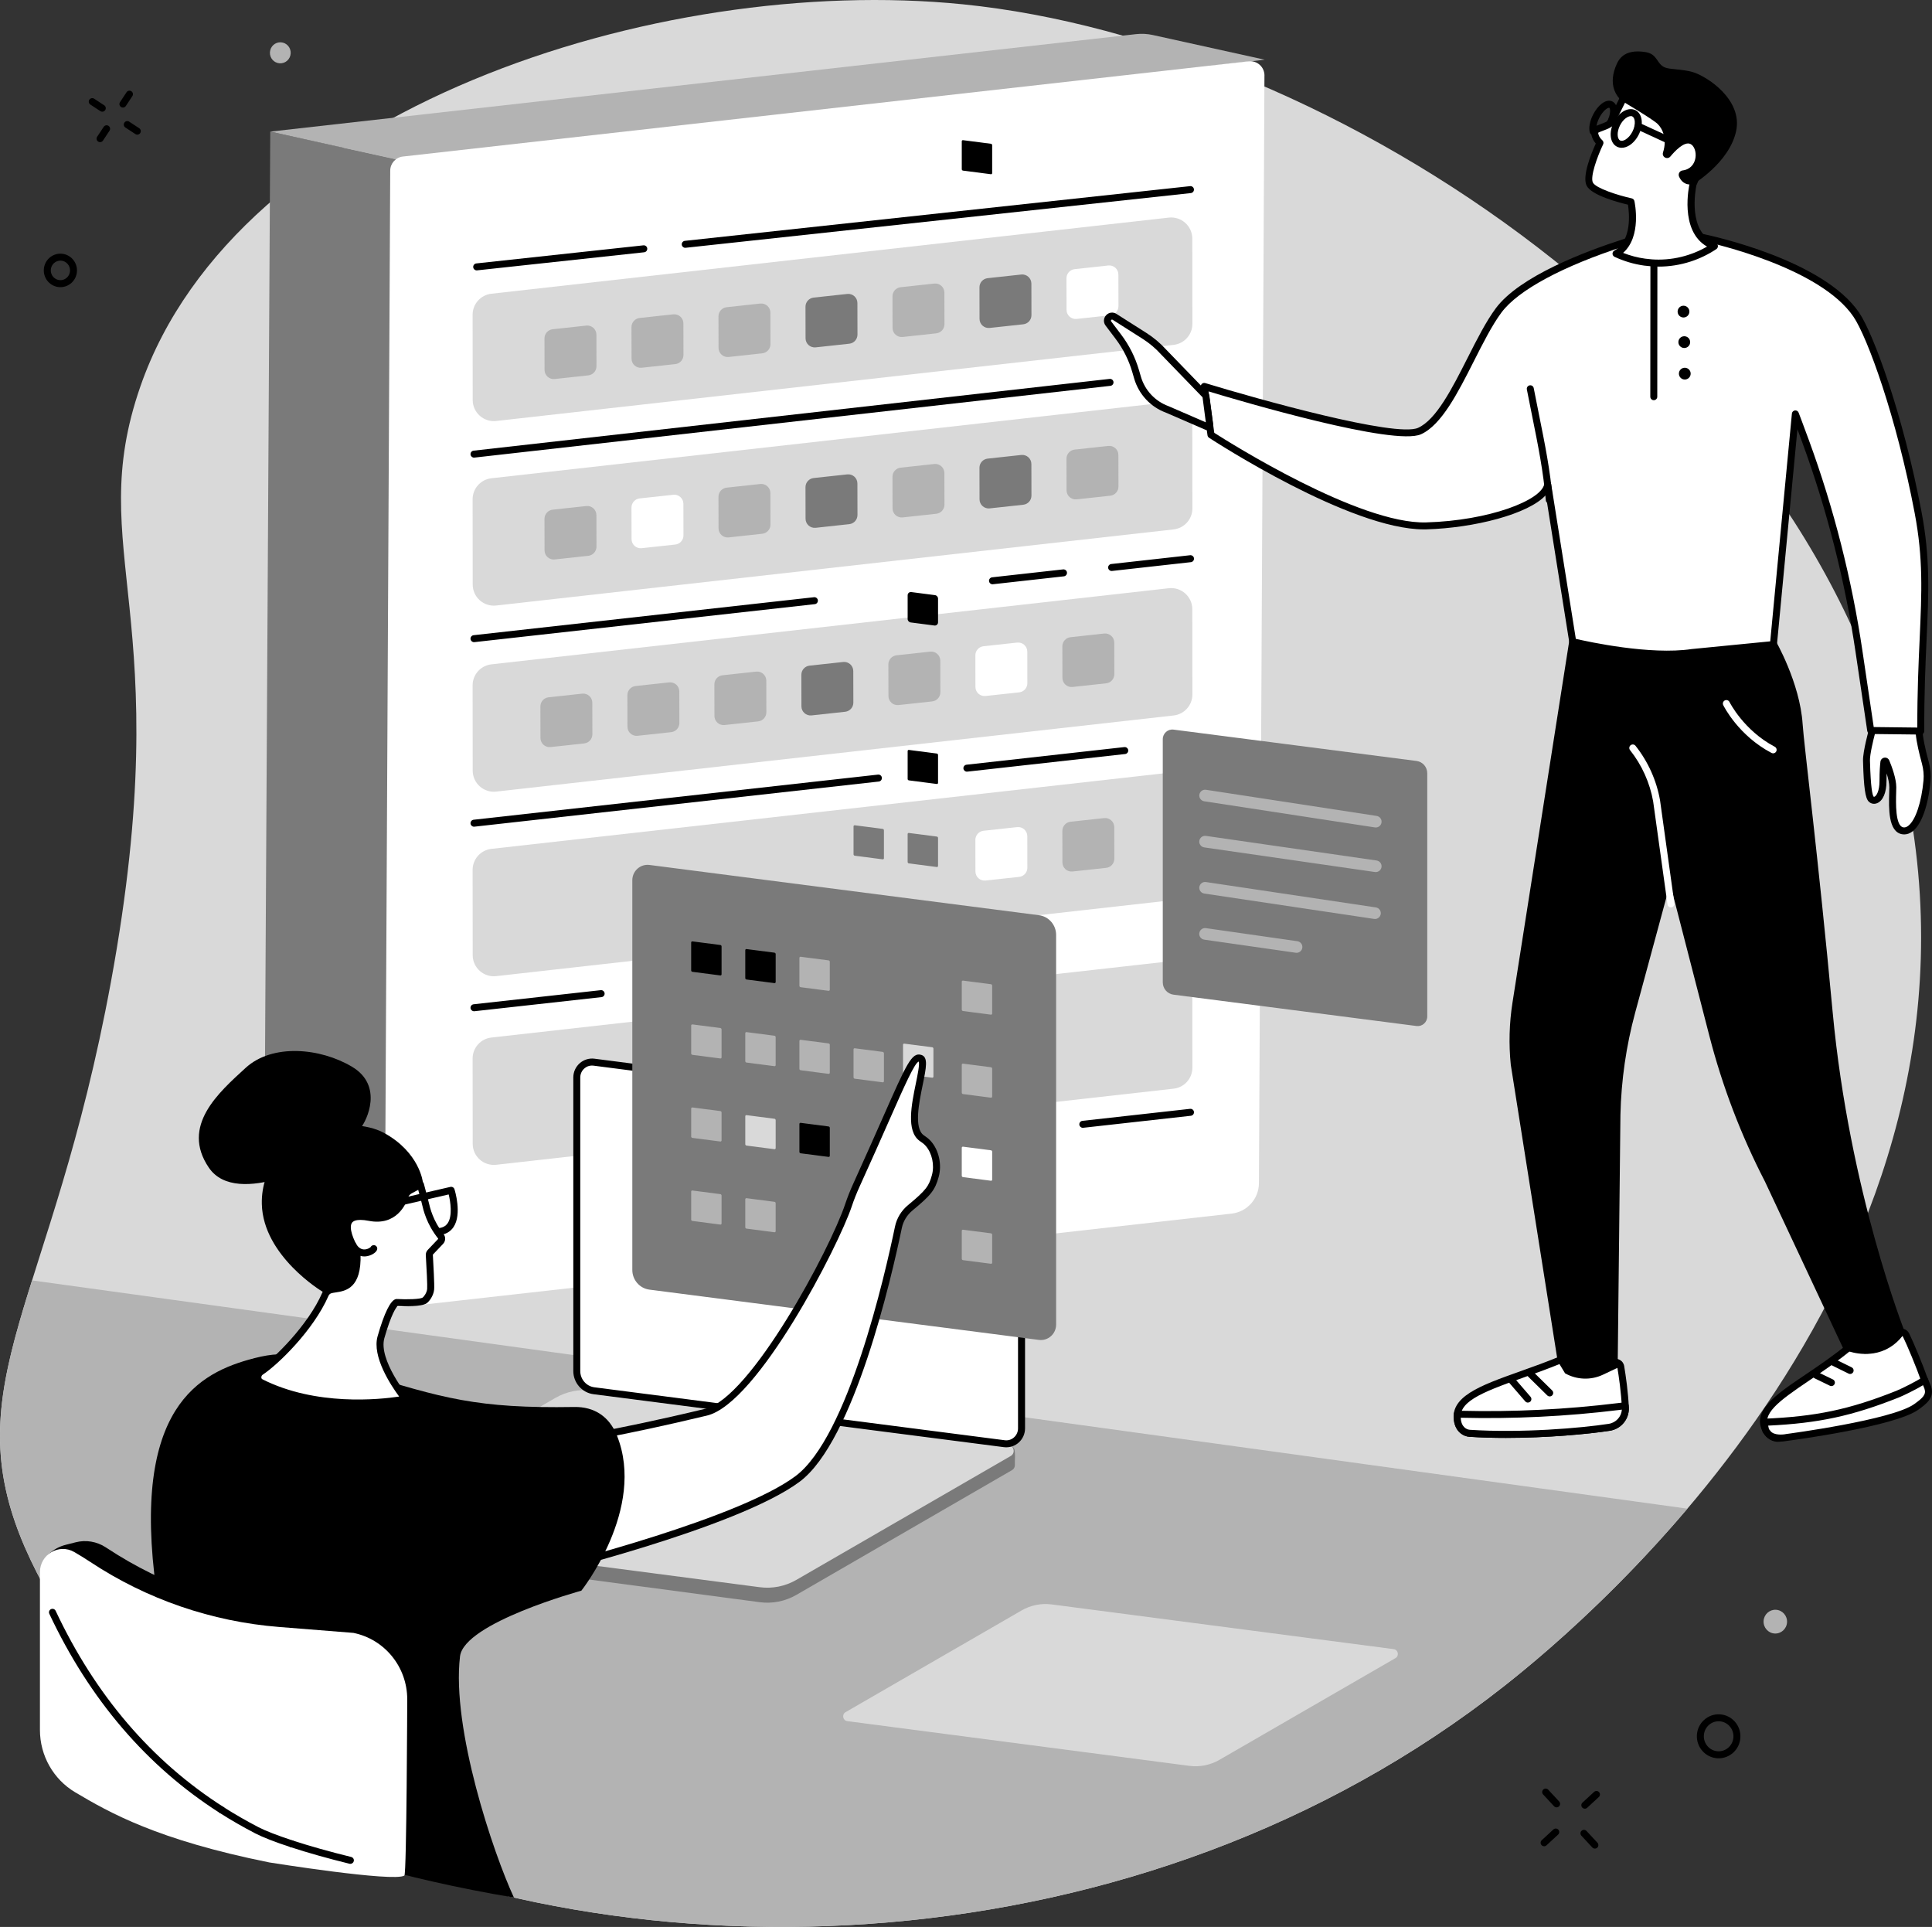
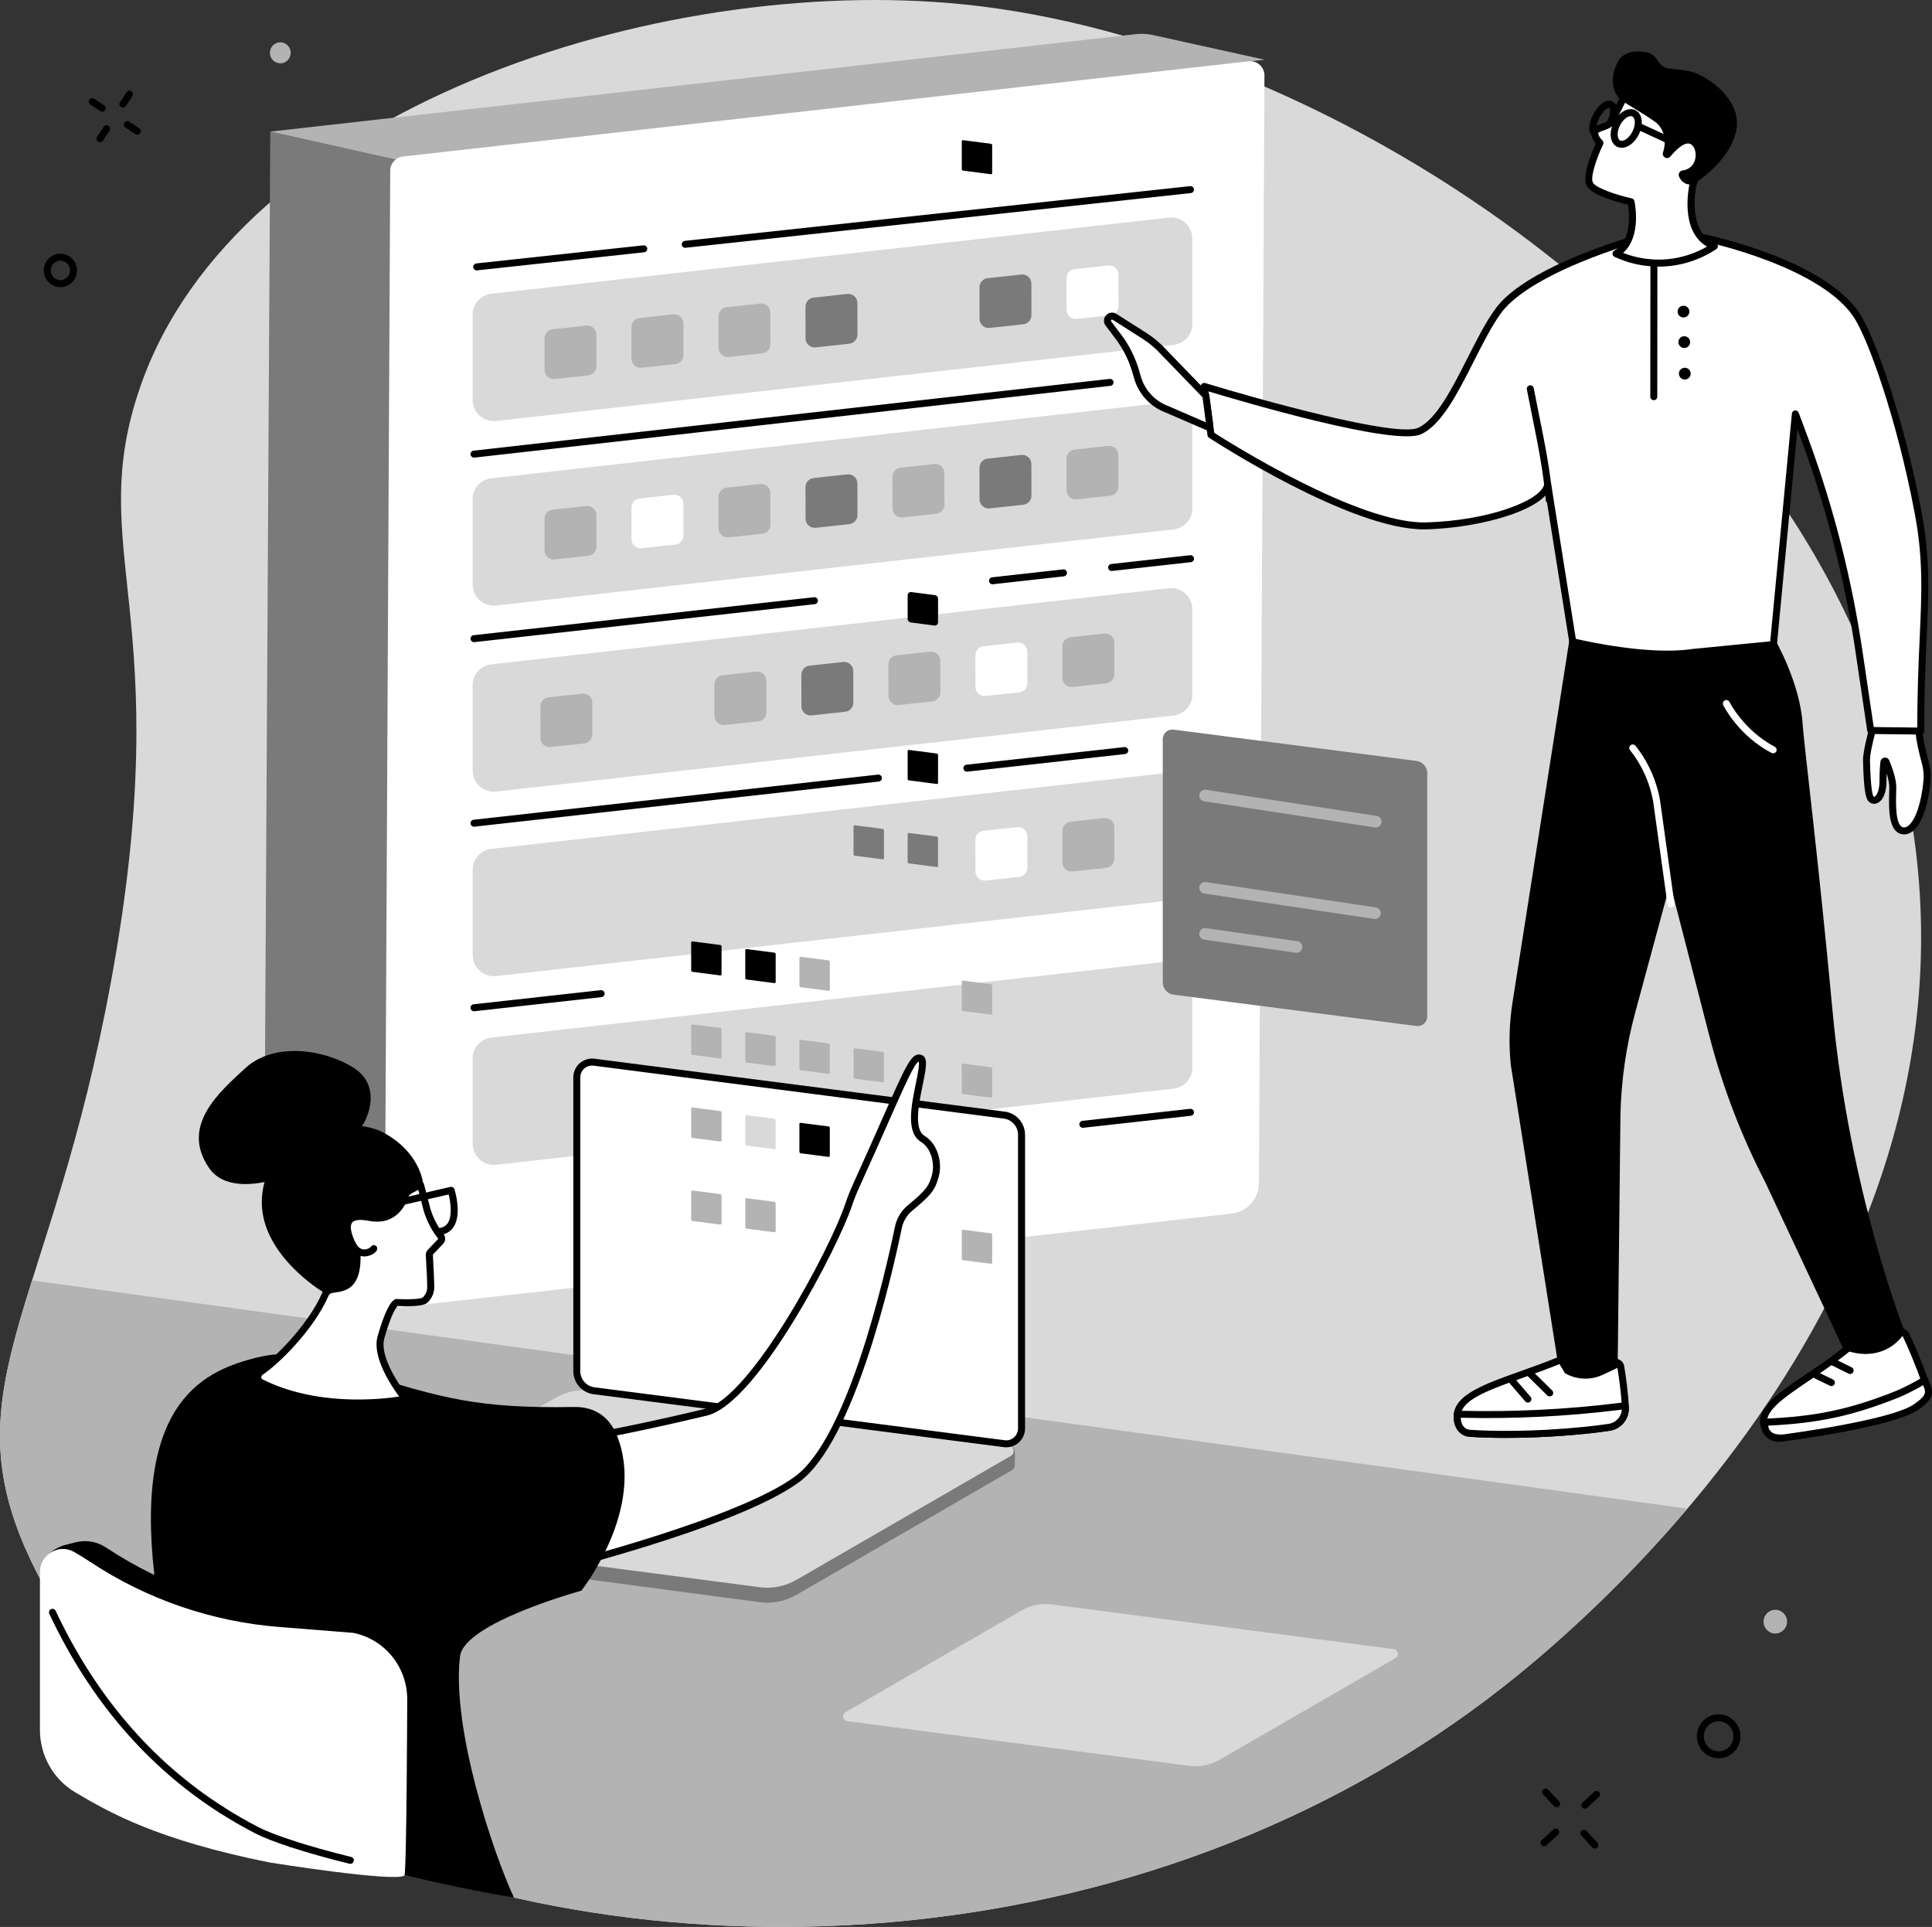
<svg xmlns="http://www.w3.org/2000/svg" id="Illustration" viewBox="0 0 830.19 827.84">
  <rect x="0" y="0" width="830.19" height="827.84" fill="#333333" stroke="none" />
  <defs>
    <style> .cls-1 { fill: #b3b3b3; } .cls-2 { fill: #ffffff; } .cls-3 { fill: #d9d9d9; } .cls-4 { fill: #7a7a7a; } .cls-5 { isolation: isolate; } </style>
  </defs>
  <g id="Big_data_engineering">
    <g>
      <path class="cls-3" d="M10.82,665.03c25.2,57.76,78.41,99.7,115.22,117.5,145.11,70.19,364.21,64.75,520.49-58.31,36.57-28.8,216.72-179.79,171.85-387.66C778.72,152.81,572.63,17.86,413.78,1.85,282.17-11.41,101.63,47.03,60.32,166.03c-24.78,71.35,16.59,97.05-12.69,256.02-25.34,137.6-67.64,172.34-36.82,242.99Z" />
      <path class="cls-1" d="M13.77,550.08c-13.99,44.56-21,73.61-2.96,114.95,25.2,57.76,78.41,99.7,115.22,117.5,145.11,70.19,364.21,64.74,520.49-58.31,13.22-10.41,45.22-36.8,78.56-76.08L13.77,550.08Z" />
    </g>
    <path class="cls-3" d="M511.1,758.64l-147-19.21c-1.95-.25-2.46-2.87-.76-3.86l75.64-43.7c3.91-2.26,8.44-3.17,12.9-2.59l147,19.21c1.95.25,2.46,2.87.76,3.86l-75.64,43.7c-3.91,2.26-8.44,3.17-12.9,2.59Z" />
    <g>
      <g class="cls-5">
        <polygon class="cls-4" points="165.29 562.43 113.66 494.05 116.13 56.55 172.3 68.82 165.29 562.43" />
        <path class="cls-1" d="M171.68,68.82l-55.55-12.28L488.1,14.67c2.45-.28,4.94-.15,7.35.39l47.99,10.59-371.76,43.19Z" />
        <path class="cls-2" d="M543.34,32.46l-2.37,475.85c-.03,6.7-5.08,12.32-11.74,13.07l-357.15,40.21c-3.64.41-6.83-2.45-6.81-6.12l2.41-482.16c.02-3.11,2.35-5.71,5.44-6.06l363.42-40.92c3.64-.41,6.83,2.45,6.81,6.12Z" />
      </g>
      <g>
        <g>
          <g>
            <path class="cls-3" d="M512.34,102.51l.04,36.61c0,4.63-3.47,8.52-8.07,9.04l-291.09,32.7c-5.38.6-10.09-3.6-10.1-9.02l-.04-36.61c0-4.63,3.47-8.52,8.07-9.04l291.09-32.7c5.38-.6,10.09,3.6,10.1,9.02Z" />
            <g>
              <path class="cls-1" d="M256.28,143.78l.03,13.56c0,2.01-1.51,3.7-3.51,3.92l-14.45,1.57c-2.32.25-4.35-1.56-4.35-3.9l-.03-13.56c0-2.01,1.51-3.7,3.51-3.92l14.45-1.57c2.32-.25,4.35,1.56,4.35,3.9Z" />
              <path class="cls-1" d="M293.66,138.94l.03,13.56c0,2.01-1.51,3.7-3.51,3.92l-14.45,1.57c-2.32.25-4.35-1.56-4.35-3.9l-.03-13.56c0-2.01,1.51-3.7,3.51-3.92l14.45-1.57c2.32-.25,4.35,1.56,4.35,3.9Z" />
              <path class="cls-1" d="M331.04,134.31l.03,13.56c0,2.01-1.51,3.7-3.51,3.92l-14.45,1.57c-2.32.25-4.35-1.56-4.35-3.9l-.03-13.56c0-2.01,1.51-3.7,3.51-3.92l14.45-1.57c2.32-.25,4.35,1.56,4.35,3.9Z" />
              <path class="cls-4" d="M368.43,130.18l.03,13.56c0,2.01-1.51,3.7-3.51,3.92l-14.45,1.57c-2.32.25-4.35-1.56-4.35-3.9l-.03-13.56c0-2.01,1.51-3.7,3.51-3.92l14.45-1.57c2.32-.25,4.35,1.56,4.35,3.9Z" />
-               <path class="cls-1" d="M405.81,125.72l.03,13.56c0,2.01-1.51,3.7-3.51,3.92l-14.45,1.57c-2.32.25-4.35-1.56-4.35-3.9l-.03-13.56c0-2.01,1.51-3.7,3.51-3.92l14.45-1.57c2.32-.25,4.35,1.56,4.35,3.9Z" />
              <path class="cls-4" d="M443.19,121.84l.03,13.56c0,2.01-1.51,3.7-3.51,3.92l-14.45,1.57c-2.32.25-4.35-1.56-4.35-3.9l-.03-13.56c0-2.01,1.51-3.7,3.51-3.92l14.45-1.57c2.32-.25,4.35,1.56,4.35,3.9Z" />
              <path class="cls-2" d="M480.58,117.96l.03,13.56c0,2.01-1.51,3.7-3.51,3.92l-14.45,1.57c-2.32.25-4.35-1.56-4.35-3.9l-.03-13.56c0-2.01,1.51-3.7,3.51-3.92l14.45-1.57c2.32-.25,4.35,1.56,4.35,3.9Z" />
            </g>
          </g>
          <g>
            <path class="cls-3" d="M512.34,181.79l.04,36.61c0,4.63-3.47,8.52-8.07,9.04l-291.09,32.7c-5.38.6-10.09-3.6-10.1-9.02l-.04-36.61c0-4.63,3.47-8.52,8.07-9.04l291.09-32.7c5.38-.6,10.09,3.6,10.1,9.02Z" />
            <g>
              <path class="cls-1" d="M256.28,221.3l.03,13.56c0,2.01-1.51,3.7-3.51,3.92l-14.45,1.57c-2.32.25-4.35-1.56-4.35-3.9l-.03-13.56c0-2.01,1.51-3.7,3.51-3.92l14.45-1.57c2.32-.25,4.35,1.56,4.35,3.9Z" />
              <path class="cls-2" d="M293.66,216.46l.03,13.56c0,2.01-1.51,3.7-3.51,3.92l-14.45,1.57c-2.32.25-4.35-1.56-4.35-3.9l-.03-13.56c0-2.01,1.51-3.7,3.51-3.92l14.45-1.57c2.32-.25,4.35,1.56,4.35,3.9Z" />
              <path class="cls-1" d="M331.04,211.83l.03,13.56c0,2.01-1.51,3.7-3.51,3.92l-14.45,1.57c-2.32.25-4.35-1.56-4.35-3.9l-.03-13.56c0-2.01,1.51-3.7,3.51-3.92l14.45-1.57c2.32-.25,4.35,1.56,4.35,3.9Z" />
              <path class="cls-4" d="M368.43,207.7l.03,13.56c0,2.01-1.51,3.7-3.51,3.92l-14.45,1.57c-2.32.25-4.35-1.56-4.35-3.9l-.03-13.56c0-2.01,1.51-3.7,3.51-3.92l14.45-1.57c2.32-.25,4.35,1.56,4.35,3.9Z" />
              <path class="cls-1" d="M405.81,203.24l.03,13.56c0,2.01-1.51,3.7-3.51,3.92l-14.45,1.57c-2.32.25-4.35-1.56-4.35-3.9l-.03-13.56c0-2.01,1.51-3.7,3.51-3.92l14.45-1.57c2.32-.25,4.35,1.56,4.35,3.9Z" />
              <path class="cls-4" d="M443.19,199.36l.03,13.56c0,2.01-1.51,3.7-3.51,3.92l-14.45,1.57c-2.32.25-4.35-1.56-4.35-3.9l-.03-13.56c0-2.01,1.51-3.7,3.51-3.92l14.45-1.57c2.32-.25,4.35,1.56,4.35,3.9Z" />
              <path class="cls-1" d="M480.58,195.48l.03,13.56c0,2.01-1.51,3.7-3.51,3.92l-14.45,1.57c-2.32.25-4.35-1.56-4.35-3.9l-.03-13.56c0-2.01,1.51-3.7,3.51-3.92l14.45-1.57c2.32-.25,4.35,1.56,4.35,3.9Z" />
            </g>
          </g>
          <g>
            <path class="cls-3" d="M512.34,261.73l.04,36.61c0,4.63-3.47,8.52-8.07,9.04l-291.09,32.7c-5.38.6-10.09-3.6-10.1-9.02l-.04-36.61c0-4.63,3.47-8.52,8.07-9.04l291.09-32.7c5.38-.6,10.09,3.6,10.1,9.02Z" />
            <g>
              <path class="cls-1" d="M254.52,301.9l.03,13.56c0,2.01-1.51,3.7-3.51,3.92l-14.45,1.57c-2.32.25-4.35-1.56-4.35-3.9l-.03-13.56c0-2.01,1.51-3.7,3.51-3.92l14.45-1.57c2.32-.25,4.35,1.56,4.35,3.9Z" />
-               <path class="cls-1" d="M291.9,297.06l.03,13.56c0,2.01-1.51,3.7-3.51,3.92l-14.45,1.57c-2.32.25-4.35-1.56-4.35-3.9l-.03-13.56c0-2.01,1.51-3.7,3.51-3.92l14.45-1.57c2.32-.25,4.35,1.56,4.35,3.9Z" />
              <path class="cls-1" d="M329.28,292.43l.03,13.56c0,2.01-1.51,3.7-3.51,3.92l-14.45,1.57c-2.32.25-4.35-1.56-4.35-3.9l-.03-13.56c0-2.01,1.51-3.7,3.51-3.92l14.45-1.57c2.32-.25,4.35,1.56,4.35,3.9Z" />
              <path class="cls-4" d="M366.66,288.3l.03,13.56c0,2.01-1.51,3.7-3.51,3.92l-14.45,1.57c-2.32.25-4.35-1.56-4.35-3.9l-.03-13.56c0-2.01,1.51-3.7,3.51-3.92l14.45-1.57c2.32-.25,4.35,1.56,4.35,3.9Z" />
              <path class="cls-1" d="M404.05,283.85l.03,13.56c0,2.01-1.51,3.7-3.51,3.92l-14.45,1.57c-2.32.25-4.35-1.56-4.35-3.9l-.03-13.56c0-2.01,1.51-3.7,3.51-3.92l14.45-1.57c2.32-.25,4.35,1.56,4.35,3.9Z" />
              <path class="cls-2" d="M441.43,279.96l.03,13.56c0,2.01-1.51,3.7-3.51,3.92l-14.45,1.57c-2.32.25-4.35-1.56-4.35-3.9l-.03-13.56c0-2.01,1.51-3.7,3.51-3.92l14.45-1.57c2.32-.25,4.35,1.56,4.35,3.9Z" />
              <path class="cls-1" d="M478.81,276.08l.03,13.56c0,2.01-1.51,3.7-3.51,3.92l-14.45,1.57c-2.32.25-4.35-1.56-4.35-3.9l-.03-13.56c0-2.01,1.51-3.7,3.51-3.92l14.45-1.57c2.32-.25,4.35,1.56,4.35,3.9Z" />
            </g>
          </g>
          <path class="cls-3" d="M512.34,422.06l.04,36.61c0,4.63-3.47,8.52-8.07,9.04l-291.09,32.7c-5.38.6-10.09-3.6-10.1-9.02l-.04-36.61c0-4.63,3.47-8.52,8.07-9.04l291.09-32.7c5.38-.6,10.09,3.6,10.1,9.02Z" />
          <g>
            <path class="cls-3" d="M512.34,341.01l.04,36.61c0,4.63-3.47,8.52-8.07,9.04l-291.09,32.7c-5.38.6-10.09-3.6-10.1-9.02l-.04-36.61c0-4.63,3.47-8.52,8.07-9.04l291.09-32.7c5.38-.6,10.09,3.6,10.1,9.02Z" />
            <g>
              <path class="cls-2" d="M441.43,359.24l.03,13.56c0,2.01-1.51,3.7-3.51,3.92l-14.45,1.57c-2.32.25-4.35-1.56-4.35-3.9l-.03-13.56c0-2.01,1.51-3.7,3.51-3.92l14.45-1.57c2.32-.25,4.35,1.56,4.35,3.9Z" />
              <path class="cls-1" d="M478.81,355.36l.03,13.56c0,2.01-1.51,3.7-3.51,3.92l-14.45,1.57c-2.32.25-4.35-1.56-4.35-3.9l-.03-13.56c0-2.01,1.51-3.7,3.51-3.92l14.45-1.57c2.32-.25,4.35,1.56,4.35,3.9Z" />
            </g>
          </g>
        </g>
        <g>
          <path d="M294.45,106.46c-.76,0-1.41-.57-1.49-1.34-.09-.82.51-1.56,1.33-1.65l217.1-23.5c.82-.09,1.56.51,1.65,1.33.09.82-.51,1.56-1.33,1.65l-217.1,23.5c-.06,0-.11,0-.16,0Z" />
          <path d="M204.84,116.16c-.76,0-1.41-.57-1.49-1.34-.09-.82.51-1.56,1.33-1.65l71.8-7.77c.82-.09,1.56.51,1.65,1.33.09.82-.51,1.56-1.33,1.65l-71.8,7.77c-.06,0-.11,0-.16,0Z" />
          <path d="M203.68,196.6c-.75,0-1.4-.57-1.49-1.33-.09-.82.5-1.57,1.32-1.66l273.3-30.83c.81-.09,1.57.5,1.66,1.32.09.82-.5,1.57-1.32,1.66l-273.3,30.83c-.06,0-.11,0-.17,0Z" />
          <path d="M477.67,245.3c-.75,0-1.4-.57-1.49-1.33-.09-.82.5-1.57,1.33-1.66l33.89-3.78c.81-.09,1.57.5,1.66,1.32.09.82-.5,1.57-1.33,1.66l-33.89,3.78c-.06,0-.11,0-.17,0Z" />
          <path d="M426.48,251.01c-.75,0-1.4-.57-1.49-1.33-.09-.82.5-1.57,1.33-1.66l30.5-3.4c.82-.09,1.57.5,1.66,1.32.09.82-.5,1.57-1.33,1.66l-30.5,3.4c-.06,0-.11,0-.17,0Z" />
          <path d="M203.68,275.88c-.75,0-1.4-.57-1.49-1.33-.09-.82.5-1.57,1.32-1.66l146.27-16.32c.82-.09,1.57.5,1.66,1.32.09.82-.5,1.57-1.32,1.66l-146.27,16.32c-.06,0-.11,0-.17,0Z" />
          <path d="M415.48,331.52c-.75,0-1.4-.57-1.49-1.33-.09-.82.5-1.57,1.32-1.66l67.83-7.57c.81-.09,1.57.5,1.66,1.32.09.82-.5,1.57-1.33,1.66l-67.83,7.57c-.06,0-.11,0-.17,0Z" />
          <path d="M203.68,355.16c-.75,0-1.4-.57-1.49-1.33-.09-.82.5-1.57,1.32-1.66l173.77-19.39c.83-.09,1.57.5,1.66,1.32.09.82-.5,1.57-1.32,1.66l-173.77,19.39c-.06,0-.11,0-.17,0Z" />
          <path d="M203.68,434.44c-.75,0-1.4-.57-1.49-1.33-.09-.82.5-1.57,1.33-1.66l54.62-6.06c.82-.09,1.56.5,1.66,1.33.09.82-.5,1.57-1.33,1.66l-54.62,6.06c-.06,0-.11,0-.17,0Z" />
          <path d="M465.29,484.52c-.75,0-1.4-.57-1.49-1.33-.09-.82.5-1.57,1.33-1.66l46.26-5.16c.81-.09,1.57.5,1.66,1.32.09.82-.5,1.57-1.33,1.66l-46.26,5.16c-.06,0-.11,0-.17,0Z" />
        </g>
      </g>
    </g>
    <g>
      <path class="cls-4" d="M608.69,440.79l-104.44-13.47c-2.63-.34-4.6-2.6-4.6-5.29v-104.47c0-2.49,2.16-4.42,4.61-4.11l104.44,13.47c2.63.34,4.6,2.6,4.6,5.29v104.47c0,2.49-2.16,4.42-4.61,4.11Z" />
      <g>
-         <path class="cls-1" d="M591.17,374.66c-.12,0-.24,0-.36-.03l-73.33-10.57c-1.37-.2-2.32-1.46-2.12-2.83.2-1.37,1.46-2.32,2.83-2.12l73.33,10.57c1.37.2,2.32,1.46,2.12,2.83-.18,1.25-1.25,2.14-2.47,2.14Z" />
        <path class="cls-1" d="M590.84,394.81c-.12,0-.25,0-.37-.03l-73-10.9c-1.37-.2-2.31-1.48-2.1-2.84.2-1.37,1.48-2.31,2.84-2.1l73,10.9c1.37.2,2.31,1.48,2.1,2.84-.19,1.24-1.25,2.13-2.47,2.13Z" />
        <path class="cls-1" d="M557.14,409.34c-.12,0-.24,0-.36-.03l-39.31-5.62c-1.37-.2-2.32-1.46-2.12-2.83.2-1.37,1.45-2.32,2.83-2.12l39.31,5.62c1.37.2,2.32,1.46,2.12,2.83-.18,1.25-1.25,2.15-2.47,2.15Z" />
        <path class="cls-1" d="M591.17,355.5c-.13,0-.25,0-.38-.03l-73.33-11.23c-1.36-.21-2.3-1.48-2.09-2.85.21-1.36,1.48-2.3,2.85-2.09l73.33,11.23c1.36.21,2.3,1.48,2.09,2.85-.19,1.24-1.25,2.12-2.47,2.12Z" />
      </g>
    </g>
    <g>
      <g>
        <g>
          <path class="cls-4" d="M326.49,688.33l-179.02-23.77c-1.41-.18-2.2-1.37-2.18-2.56.01-.82.08-6.61.08-6.61l94.35-54.61c4.76-2.75,10.92-3.81,16.36-3.11l177.4,23.16c1.07.14,1.99.83,2.41,1.83h0c.21,1.06.3,2.14.26,3.22-.05,1.21-.1,2.76-.06,3.41.05.88-.34,1.79-1.26,2.32l-92.62,53.57c-4.76,2.75-10.28,3.86-15.71,3.15Z" />
          <path class="cls-3" d="M326.49,681.89l-179.04-23.4c-2.38-.31-3-3.5-.92-4.7l92.12-53.23c4.76-2.75,10.28-3.86,15.71-3.15l179.04,23.4c2.38.31,3,3.5.92,4.7l-92.12,53.23c-4.76,2.75-10.28,3.86-15.71,3.15Z" />
          <path class="cls-1" d="M270.44,664.34l-43.21-5.65c-.57-.07-.72-.84-.22-1.13l20.88-11.55c1.15-.66,2.48-.93,3.79-.76l43.21,5.65c.57.07.72.84.22,1.13l-20.88,11.55c-1.15.66-2.48.93-3.79.76Z" />
        </g>
        <g>
          <path d="M289.08,626.09c-.07,0-.13,0-.2-.01l-47.55-6.28c-.82-.11-1.4-.86-1.29-1.68.11-.82.86-1.4,1.68-1.29l47.55,6.28c.82.11,1.4.86,1.29,1.68-.1.75-.74,1.3-1.49,1.3Z" />
          <path d="M276.21,634.54c-.06,0-.12,0-.18-.01l-18.86-2.32c-.82-.1-1.41-.85-1.31-1.67.1-.82.85-1.41,1.67-1.31l18.85,2.32c.82.1,1.41.85,1.31,1.67-.09.76-.74,1.32-1.49,1.32Z" />
        </g>
      </g>
      <g>
        <path class="cls-2" d="M431.57,620.24l-176.35-22.75c-4.21-.54-7.37-4.17-7.37-8.47v-126.11c0-4,3.47-7.09,7.39-6.58l176.35,22.75c4.21.54,7.37,4.17,7.37,8.47v126.11c0,4-3.47,7.09-7.39,6.58Z" />
        <path d="M432.4,621.79c-.34,0-.68-.02-1.02-.07l-176.35-22.75c-4.95-.64-8.68-4.92-8.68-9.96v-126.11c0-2.35,1.01-4.59,2.77-6.13,1.73-1.52,4.03-2.23,6.31-1.94l176.36,22.75c4.95.64,8.68,4.92,8.68,9.96v126.11c0,2.35-1.01,4.59-2.77,6.13-1.47,1.3-3.36,2-5.29,2ZM254.38,457.77c-1.21,0-2.36.43-3.29,1.26-1.11.98-1.75,2.39-1.75,3.88v126.11c0,3.53,2.61,6.54,6.06,6.98l176.35,22.75h0c1.44.19,2.85-.24,3.95-1.21,1.11-.98,1.75-2.39,1.75-3.88v-126.11c0-3.53-2.61-6.54-6.06-6.98l-176.35-22.75c-.22-.03-.44-.04-.66-.04Z" />
      </g>
    </g>
    <g>
-       <path class="cls-4" d="M446.43,575.64l-167.35-21.59c-4.21-.54-7.37-4.17-7.37-8.47v-167.4c0-4,3.47-7.09,7.39-6.58l167.35,21.59c4.21.54,7.37,4.17,7.37,8.47v167.4c0,4-3.47,7.09-7.39,6.58Z" />
      <g>
        <path d="M402.55,336.81l-12-1.55c-.3-.04-.53-.3-.53-.61v-12c0-.29.25-.51.53-.47l12,1.55c.3.04.53.3.53.61v12c0,.29-.25.51-.53.47Z" />
        <path d="M401.53,268.73l-10.2-1.32c-.75-.1-1.31-.74-1.31-1.49v-10.2c0-.83.73-1.47,1.55-1.36l10.2,1.32c.75.1,1.31.74,1.31,1.49v10.2c0,.83-.73,1.47-1.55,1.36Z" />
        <path d="M425.81,74.85l-12-1.55c-.3-.04-.53-.3-.53-.61v-12c0-.29.25-.51.53-.47l12,1.55c.3.04.53.3.53.61v12c0,.29-.25.51-.53.47Z" />
      </g>
      <g>
        <path d="M309.53,419.06l-12-1.55c-.3-.04-.53-.3-.53-.61v-12c0-.29.25-.51.53-.47l12,1.55c.3.04.53.3.53.61v12c0,.29-.25.51-.53.47Z" />
        <path d="M332.78,422.36l-12-1.55c-.3-.04-.53-.3-.53-.61v-12c0-.29.25-.51.53-.47l12,1.55c.3.04.53.3.53.61v12c0,.29-.25.51-.53.47Z" />
        <path class="cls-1" d="M356.04,425.67l-12-1.55c-.3-.04-.53-.3-.53-.61v-12c0-.29.25-.51.53-.47l12,1.55c.3.04.53.3.53.61v12c0,.29-.25.51-.53.47Z" />
        <path class="cls-4" d="M379.3,369.18l-12-1.55c-.3-.04-.53-.3-.53-.61v-12c0-.29.25-.51.53-.47l12,1.55c.3.04.53.3.53.61v12c0,.29-.25.51-.53.47Z" />
        <path class="cls-4" d="M402.55,372.48l-12-1.55c-.3-.04-.53-.3-.53-.61v-12c0-.29.25-.51.53-.47l12,1.55c.3.04.53.3.53.61v12c0,.29-.25.51-.53.47Z" />
        <path class="cls-1" d="M425.81,435.91l-12-1.55c-.3-.04-.53-.3-.53-.61v-12c0-.29.25-.51.53-.47l12,1.55c.3.04.53.3.53.61v12c0,.29-.25.51-.53.47Z" />
        <path class="cls-1" d="M309.53,454.73l-12-1.55c-.3-.04-.53-.3-.53-.61v-12c0-.29.25-.51.53-.47l12,1.55c.3.04.53.3.53.61v12c0,.29-.25.51-.53.47Z" />
        <path class="cls-1" d="M332.78,458.04l-12-1.55c-.3-.04-.53-.3-.53-.61v-12c0-.29.25-.51.53-.47l12,1.55c.3.04.53.3.53.61v12c0,.29-.25.51-.53.47Z" />
        <path class="cls-1" d="M356.04,461.34l-12-1.55c-.3-.04-.53-.3-.53-.61v-12c0-.29.25-.51.53-.47l12,1.55c.3.04.53.3.53.61v12c0,.29-.25.51-.53.47Z" />
        <path class="cls-1" d="M379.3,464.98l-12-1.55c-.3-.04-.53-.3-.53-.61v-12c0-.29.25-.51.53-.47l12,1.55c.3.04.53.3.53.61v12c0,.29-.25.51-.53.47Z" />
        <path class="cls-3" d="M400.57,462.99l-12-1.55c-.3-.04-.53-.3-.53-.61v-12c0-.29.25-.51.53-.47l12,1.55c.3.04.53.3.53.61v12c0,.29-.25.51-.53.47Z" />
        <path class="cls-1" d="M425.81,471.58l-12-1.55c-.3-.04-.53-.3-.53-.61v-12c0-.29.25-.51.53-.47l12,1.55c.3.04.53.3.53.61v12c0,.29-.25.51-.53.47Z" />
        <path class="cls-1" d="M309.53,490.41l-12-1.55c-.3-.04-.53-.3-.53-.61v-12c0-.29.25-.51.53-.47l12,1.55c.3.04.53.3.53.61v12c0,.29-.25.51-.53.47Z" />
        <path class="cls-3" d="M332.78,493.71l-12-1.55c-.3-.04-.53-.3-.53-.61v-12c0-.29.25-.51.53-.47l12,1.55c.3.04.53.3.53.61v12c0,.29-.25.51-.53.47Z" />
        <path d="M356.04,497.02l-12-1.55c-.3-.04-.53-.3-.53-.61v-12c0-.29.25-.51.53-.47l12,1.55c.3.04.53.3.53.61v12c0,.29-.25.51-.53.47Z" />
        <path class="cls-2" d="M425.81,507.26l-12-1.55c-.3-.04-.53-.3-.53-.61v-12c0-.29.25-.51.53-.47l12,1.55c.3.04.53.3.53.61v12c0,.29-.25.51-.53.47Z" />
        <path class="cls-1" d="M309.53,526.09l-12-1.55c-.3-.04-.53-.3-.53-.61v-12c0-.29.25-.51.53-.47l12,1.55c.3.04.53.3.53.61v12c0,.29-.25.51-.53.47Z" />
        <path class="cls-1" d="M332.78,529.39l-12-1.55c-.3-.04-.53-.3-.53-.61v-12c0-.29.25-.51.53-.47l12,1.55c.3.04.53.3.53.61v12c0,.29-.25.51-.53.47Z" />
        <path class="cls-3" d="M379.3,536.33l-12-1.55c-.3-.04-.53-.3-.53-.61v-12c0-.29.25-.51.53-.47l12,1.55c.3.04.53.3.53.61v12c0,.29-.25.51-.53.47Z" />
        <path class="cls-1" d="M425.81,542.93l-12-1.55c-.3-.04-.53-.3-.53-.61v-12c0-.29.25-.51.53-.47l12,1.55c.3.04.53.3.53.61v12c0,.29-.25.51-.53.47Z" />
      </g>
    </g>
    <g>
      <g>
        <g>
          <g>
            <path class="cls-2" d="M819.02,573.51c1.75,3.5,5.94,13.52,8.05,19.63,1.33,3.83-.48,8.04-4.13,9.8-10.32,4.98-36.33,9.81-57.79,14.87-1.47.35-4.34.15-6.23-3.18-6.48-11.41,16.11-19.52,36.43-36.44,0,0,1.56.83,3.74,1.48,3.66,1.08,9.03-.22,11.89-2.75l4.58-4.06c1.09-.97,2.8-.64,3.45.66Z" />
            <path d="M764.06,619.43c-2.14,0-4.72-1.03-6.44-4.06-5.16-9.07,5.16-16.03,18.23-24.84,5.76-3.89,12.29-8.29,18.55-13.5.47-.39,1.13-.46,1.67-.17.01,0,1.46.77,3.46,1.36,3.14.93,7.93-.19,10.47-2.44l4.58-4.06c.87-.77,2.03-1.09,3.17-.87,1.14.22,2.09.94,2.61,1.99,1.82,3.65,6.01,13.71,8.12,19.8,1.57,4.53-.53,9.53-4.89,11.64-7.83,3.78-23.98,7.35-41.07,11.13-5.67,1.25-11.54,2.55-17.03,3.85-.44.1-.93.16-1.44.16ZM795.57,579.95c-6.14,5.04-12.45,9.29-18.05,13.07-13.46,9.08-20.9,14.52-17.3,20.87,1.69,2.97,4.12,2.57,4.58,2.46,5.51-1.3,11.38-2.6,17.07-3.86,16.17-3.58,32.9-7.27,40.42-10.91,2.99-1.44,4.43-4.86,3.36-7.96-2.02-5.84-6.21-15.91-7.98-19.45h0c-.13-.27-.37-.35-.5-.38-.13-.03-.38-.04-.61.17l-4.58,4.06c-3.26,2.9-9.24,4.27-13.31,3.07-1.3-.38-2.39-.83-3.1-1.15Z" />
          </g>
          <g>
            <path class="cls-2" d="M828.27,595.85c.04.1.07.18.08.21,1.33,3.83-1.62,5.99-4.91,8.35-9.96,7.16-55.6,13.12-55.6,13.12,0,0-5.96,1.33-8.3-1.92-.34-.48-.7-.76-.89-1.4-.2-.69-.69-3.2-.69-3.2,23.11-.97,37.73-4.26,57.4-12.07,2.45-.98,9.64-4.56,11.64-6.12,0,0,.39.86,1.27,3.03Z" />
            <path d="M765.14,619.3c-2.23,0-5.14-.5-6.81-2.8-.07-.1-.15-.19-.22-.28-.28-.34-.67-.81-.89-1.57-.22-.73-.67-3.08-.73-3.35-.08-.43.03-.87.3-1.22.27-.34.68-.55,1.11-.57,22.39-.93,36.75-3.95,56.91-11.97,2.37-.94,9.41-4.46,11.27-5.91.36-.28.83-.39,1.28-.28.45.11.82.42,1.01.84.02.04.42.92,1.29,3.08.06.14.09.24.11.28,1.7,4.92-2.1,7.66-5.45,10.07-10.06,7.23-53.62,13.04-56.22,13.38-.31.06-1.49.28-2.96.28ZM759.78,612.44c.12.6.25,1.13.31,1.36.05.17.12.26.33.52.11.13.22.27.34.43,1.44,1.99,5.46,1.62,6.76,1.33.04,0,.09-.02.13-.02.45-.06,45.38-5.99,54.92-12.85,3.71-2.67,5.25-4.11,4.37-6.64l-.05-.13s0,0,0,0c-.21-.52-.39-.97-.55-1.34-3.02,1.83-8.32,4.44-10.41,5.27-19.99,7.94-34.37,11.06-56.14,12.1Z" />
          </g>
          <path d="M795,590.28c-.22,0-.45-.05-.66-.16l-7.5-3.7c-.74-.37-1.05-1.27-.68-2.01.37-.74,1.27-1.05,2.01-.68l7.5,3.7c.74.37,1.05,1.27.68,2.01-.26.53-.79.84-1.35.84Z" />
          <path d="M786.96,595.48c-.22,0-.44-.05-.65-.15l-6.55-3.18c-.75-.36-1.06-1.26-.7-2s1.26-1.06,2-.7l6.55,3.18c.75.36,1.06,1.26.7,2-.26.53-.79.85-1.35.85Z" />
        </g>
        <g>
          <g>
            <path class="cls-2" d="M696.45,587.12c.65,3.93,1.74,11.22,1.97,17.78.15,4.12-2.86,7.66-6.93,8.29-11.51,1.77-37.66,4.04-60.01,2.57-1.53-.1-4.26-1.15-5.11-4.94-2.9-13.01,20.31-16.58,45.1-26.97l4.47,4.12c2.37,2.19,5.83,2.74,8.77,1.4l8.59-3.92c1.35-.61,2.91.21,3.16,1.67Z" />
            <path d="M647.07,617.74c-5.28,0-10.58-.14-15.69-.48-2.39-.16-5.52-1.85-6.47-6.11-2.47-11.05,11.04-15.85,28.13-21.94,5.48-1.95,11.69-4.16,17.85-6.74.54-.23,1.17-.12,1.6.28l4.47,4.12c1.94,1.78,4.74,2.23,7.12,1.14l8.59-3.92c1.07-.49,2.28-.45,3.32.1,1.04.55,1.74,1.53,1.93,2.69h0c.64,3.84,1.75,11.28,2,17.97.17,4.86-3.35,9.08-8.2,9.83-9.26,1.42-26.83,3.06-44.65,3.06ZM671.16,585.6c-5.94,2.46-11.86,4.56-17.12,6.43-17.94,6.38-28.01,10.39-26.21,18.46.76,3.4,3.25,3.74,3.74,3.77,22.12,1.45,47.82-.73,59.69-2.56,3.34-.51,5.78-3.42,5.66-6.75-.24-6.52-1.33-13.82-1.96-17.59h0c-.05-.32-.26-.47-.38-.54-.12-.07-.37-.15-.67-.02l-8.59,3.92c-3.5,1.59-7.58.94-10.4-1.66l-3.76-3.46Z" />
          </g>
          <g>
            <path class="cls-2" d="M698.38,603.91s.03.66.04.99c.15,4.12-2.86,7.66-6.93,8.29-11.51,1.77-37.66,4.04-60.01,2.57-1.53-.1-4.26-1.15-5.11-4.94-.26-1.16-.17-3.27-.17-3.27l1.58.04c22.57.55,45.15-.55,67.55-3.3l3.03-.37Z" />
            <path d="M647.07,617.74c-5.28,0-10.58-.14-15.69-.48-2.39-.16-5.52-1.85-6.47-6.11-.29-1.32-.21-3.43-.21-3.66.03-.82.72-1.45,1.54-1.44l1.58.04c22.42.55,45.07-.56,67.34-3.29l3.03-.37c.42-.05.83.07,1.15.34.32.27.51.66.53,1.08l.04,1c.17,4.86-3.35,9.08-8.2,9.83-9.26,1.42-26.83,3.06-44.65,3.06ZM627.7,609.08c.02.53.06,1.06.14,1.41.76,3.41,3.25,3.74,3.74,3.77,22.12,1.45,47.82-.73,59.69-2.56,3.12-.48,5.45-3.05,5.65-6.1l-1.39.17c-22.41,2.75-45.21,3.86-67.78,3.31h-.05Z" />
          </g>
          <path d="M665.92,599.92c-.38,0-.76-.14-1.05-.43l-8.19-8.05c-.59-.58-.6-1.53-.02-2.12.58-.59,1.53-.6,2.12-.02l8.19,8.05c.59.58.6,1.53.02,2.12-.29.3-.68.45-1.07.45Z" />
          <path d="M656.55,602.57c-.42,0-.84-.18-1.14-.52l-7.31-8.46c-.54-.63-.47-1.57.15-2.12.63-.54,1.57-.47,2.12.15l7.31,8.46c.54.63.47,1.57-.15,2.12-.28.24-.63.36-.98.36Z" />
        </g>
        <g>
          <path d="M762.79,274.91s10.65,18.27,11.81,36.17c.56,8.73,6.64,56.38,12.89,123.6,7.23,77.67,31.09,137.73,31.09,137.73h0c-2.71,4.25-6.89,7.44-11.79,8.64-7.96,1.94-14.55-1.32-14.55-1.32l-33.85-72.16c-10.27-19.88-18.27-40.84-23.86-62.51l-16.87-65.44-15,55.36c-3.88,14.33-6.02,29.09-6.35,43.93l-1.19,108.69-6.28,2.97c-5.21,2.47-11.29,2.25-16.32-.57l-3.19-5.26-20.14-127.28c-.9-8.9-.66-17.88.73-26.72l24.46-155.83h88.39Z" />
          <path class="cls-2" d="M718.01,389.84c-.74,0-1.38-.54-1.48-1.29l-6.16-44.24c-1.41-8-4.84-15.64-9.93-22.04-.51-.65-.41-1.59.24-2.11.65-.51,1.59-.41,2.11.24,5.39,6.8,9.04,14.9,10.54,23.44l6.16,44.29c.11.82-.46,1.58-1.28,1.69-.07,0-.14.01-.21.01Z" />
          <path class="cls-2" d="M761.93,323.64c-.24,0-.47-.06-.7-.17-14.2-7.45-20.49-20.02-20.75-20.55-.36-.74-.06-1.64.68-2.01.74-.36,1.64-.06,2.01.68.06.12,6.15,12.24,19.45,19.22.73.39,1.02,1.29.63,2.03-.27.51-.79.8-1.33.8Z" />
        </g>
      </g>
      <g>
        <g>
          <path class="cls-2" d="M804.66,313.23s-2.73,9.77-2.62,13.54c.11,3.77.33,14.85,1.99,16.51,1.66,1.66,5.1-.44,5.1-7.76,0-4.09.21-6.65.39-8.12.06-.49.73-.6.92-.14,1.02,2.47,2.9,7.45,2.9,10.91,0,4.77-1.22,17.73,4.21,18.73,4.92.9,9.26-8.07,10.49-21.52.24-2.61-.04-5.23-.73-7.76-1.08-3.95-2.67-10.33-2.67-13.84l-19.99-.57Z" />
          <path d="M818.23,358.48c-.31,0-.63-.03-.94-.09-5.96-1.09-5.68-11.21-5.49-17.91.02-.88.05-1.66.05-2.29,0-1.72-.53-3.92-1.16-5.92-.03.95-.05,2.03-.05,3.26,0,4.92-1.5,8.48-4.02,9.52-1.3.54-2.66.28-3.64-.7-1.46-1.45-2.11-6.03-2.41-16.86l-.02-.66c-.12-3.95,2.56-13.58,2.67-13.99.18-.66.75-1.11,1.49-1.1l19.99.57c.81.02,1.46.69,1.46,1.5,0,2.52.93,7.29,2.61,13.44.76,2.79,1.03,5.58.78,8.29-.97,10.62-3.87,18.72-7.76,21.66-1.12.85-2.33,1.28-3.56,1.28ZM810.02,325.47c.79,0,1.5.47,1.81,1.22,1.12,2.71,3.01,7.81,3.01,11.49,0,.66-.02,1.47-.05,2.38-.12,4.26-.4,14.25,3.03,14.88.71.13,1.41-.08,2.14-.64,3.13-2.37,5.71-10.04,6.58-19.54.21-2.35-.02-4.78-.68-7.22-1.08-3.96-2.35-9.15-2.65-12.77l-17.42-.5c-.86,3.24-2.33,9.4-2.26,11.96l.02.67c.31,11.03,1.02,14.16,1.56,14.85.07.06.14.12.35.03.87-.36,2.17-2.46,2.17-6.75s.22-6.83.4-8.3c.11-.9.81-1.61,1.71-1.73.09-.01.19-.02.28-.02Z" />
        </g>
        <g>
          <g>
            <path class="cls-2" d="M824.21,220.11c-8-42.17-20.71-76.33-26.54-84.91-15.71-23.1-66.7-33.31-66.74-33.33-3.84,2.57-27.65,4.19-32.17,2.08-.45.25-42.29,12.51-54.8,29.43-11.11,15.02-20.74,45.85-33.96,51.8-12.13,5.46-92.49-19.16-92.49-19.16l2.88,20.8s61.21,39.98,92.48,39.1c26.11-.74,50.75-9.25,52.2-17.76l10.76,67.54s30.97,7.68,51.36,4.64l34.89-3.42,9.42-99.09s1.8,4.67,4.41,11.81c10.69,29.21,18.37,59.44,22.93,90.21l5.04,33.99,21.52.25c-.19-44.82,4.64-63.32-1.17-93.97Z" />
            <path d="M825.38,315.58h-.02l-21.52-.25c-.74,0-1.36-.55-1.47-1.28l-5.04-33.99c-4.54-30.63-12.23-60.88-22.85-89.91-.79-2.16-1.51-4.1-2.12-5.75l-8.81,92.64c-.07.71-.63,1.28-1.35,1.35l-34.89,3.42c-20.38,3.04-50.59-4.36-51.87-4.67-.58-.14-1.03-.63-1.12-1.22l-10.07-63.23c-7.4,8.21-30.84,14.15-51.36,14.73-.35,0-.71.01-1.08.01-31.64,0-89.78-37.74-92.27-39.36-.36-.24-.61-.62-.67-1.05l-2.88-20.8c-.07-.51.12-1.02.51-1.35.39-.33.92-.44,1.41-.29,22.2,6.8,81.91,23.51,91.44,19.23,7.85-3.53,14.67-17.01,21.27-30.04,4.07-8.04,7.92-15.63,12.1-21.29,10.22-13.82,38.6-24.51,54.6-29.65.42-.14.71-.23.83-.27.39-.16.83-.16,1.22.02,3.97,1.86,27.21.36,30.7-1.97.34-.23.76-.31,1.16-.22,5.38,1.12,52.33,11.41,67.66,33.95,6.15,9.04,18.87,43.77,26.78,85.47,3.77,19.89,3.11,34.47,2.2,54.66-.5,11.08-1.07,23.63-1,39.58,0,.4-.16.79-.44,1.07-.28.28-.66.44-1.06.44ZM805.16,312.35l18.72.22c-.03-15.3.52-27.45,1.01-38.21.9-19.98,1.56-34.42-2.15-53.97-7.83-41.31-20.31-75.53-26.31-84.35-14.31-21.04-59.74-31.4-65.27-32.59-5.38,2.55-26.67,3.93-32.42,2.1-.13.04-.28.09-.46.15-26.65,8.56-46.01,18.98-53.11,28.58-4.03,5.45-7.82,12.93-11.83,20.86-6.83,13.5-13.9,27.45-22.72,31.42-11.53,5.19-76.48-13.93-91.3-18.41l2.46,17.79c6.27,4.02,62.2,39.32,91.05,38.49,27.14-.76,49.57-9.51,50.76-16.52.12-.72.75-1.25,1.48-1.25h0c.73,0,1.36.54,1.47,1.26l10.6,66.54c5.37,1.24,31.95,7.05,49.81,4.38l33.73-3.31,9.31-97.86c.07-.69.6-1.25,1.29-1.34.7-.1,1.35.3,1.6.95.02.05,1.83,4.77,4.42,11.84,10.7,29.22,18.44,59.67,23,90.5l4.85,32.72ZM730.92,101.88h0,0Z" />
          </g>
          <path d="M710.64,171.93h0c-.83,0-1.5-.67-1.5-1.5l.05-57.09c0-.83.67-1.5,1.5-1.5h0c.83,0,1.5.67,1.5,1.5l-.05,57.09c0,.83-.67,1.5-1.5,1.5Z" />
          <path d="M720.88,133.87c0-1.4,1.13-2.53,2.53-2.53s2.53,1.13,2.53,2.53-1.13,2.53-2.53,2.53-2.53-1.13-2.53-2.53Z" />
          <path d="M721.21,146.98c0-1.4,1.13-2.53,2.53-2.53s2.53,1.13,2.53,2.53-1.13,2.53-2.53,2.53-2.53-1.13-2.53-2.53Z" />
          <circle cx="723.96" cy="160.52" r="2.53" />
          <path d="M665.73,216.29c-.77,0-1.42-.59-1.49-1.37-1.07-12.41-3.28-23.36-5.84-36.05-.74-3.68-1.51-7.5-2.3-11.56-.16-.81.38-1.6,1.19-1.76.82-.16,1.6.37,1.76,1.19.78,4.05,1.55,7.87,2.29,11.54,2.58,12.78,4.8,23.81,5.89,36.38.07.83-.54,1.55-1.37,1.62-.04,0-.09,0-.13,0Z" />
        </g>
        <g>
          <path class="cls-2" d="M518.2,170.26c-.02-.17-.1-.34-.22-.46l-17.99-18.59c-2.41-2.66-5.16-4.98-8.19-6.91l-12.87-8.18c-1.87-1.19-3.99,1.11-2.65,2.88l4.24,5.6c3.37,4.45,5.9,9.48,7.47,14.85l.82,2.81c1.84,6.32,6.58,11.39,12.77,13.64l17.08,7.4c.59.25,1.22-.23,1.14-.86l-1.59-12.17Z" />
          <path d="M518.98,184.86c-.31,0-.63-.06-.92-.19l-17.08-7.4c-6.52-2.38-11.64-7.85-13.61-14.6l-.82-2.81c-1.52-5.21-3.95-10.04-7.22-14.36l-4.24-5.6c-1.04-1.37-.95-3.21.21-4.47,1.16-1.26,2.99-1.5,4.44-.58l12.87,8.18c3.14,2,6,4.41,8.5,7.17l17.95,18.55c.35.36.57.82.63,1.31l1.59,12.17c.11.83-.24,1.65-.9,2.15-.41.31-.9.47-1.4.47ZM518.3,182.62h0,0ZM477.85,137.29c-.12,0-.24.06-.34.17-.18.2-.19.41-.03.63l4.24,5.6c3.5,4.61,6.09,9.77,7.71,15.33l.82,2.81c1.7,5.84,6.13,10.57,11.84,12.65l16.06,6.96-1.41-10.76-17.83-18.43c-2.35-2.6-5-4.83-7.92-6.69l-12.87-8.18c-.1-.06-.19-.09-.28-.09ZM516.71,170.45h0s0,0,0,0Z" />
        </g>
      </g>
      <g>
        <g>
          <g>
            <path class="cls-2" d="M712.68,113.03c4.67,0,9.16-.76,13.37-2.13,3.8-1.24,7.38-2.97,10.64-5.16-14.19-4.98-9.19-26.58-9.19-26.58,10.72-23.61,2.38-38.65-10.28-41.77-17.98-4.44-20.25,6-20.25,6-1.36,2.8-4.54,9.34-5.77,10.09-1.51.92-5.11,1.84-5.7,2.6-.59.75-.25,3.19,2.01,5.28,0,0-6.54,13.66-4.36,17.77,2.18,4.11,17.69,7.54,17.69,7.54,0,0,3.65,16.59-6.43,22.28,3.83,1.79,7.96,3.04,12.31,3.64,1.95.27,3.94.42,5.97.42Z" />
            <path d="M712.68,114.53c-2.01,0-4.09-.15-6.17-.43-4.4-.61-8.68-1.88-12.74-3.77-.51-.24-.84-.74-.86-1.3-.02-.56.27-1.09.76-1.36,7.71-4.35,6.42-16.32,5.87-19.74-4.08-.96-15.54-3.99-17.71-8.08-2.18-4.11,2.18-14.46,3.89-18.18-2.06-2.38-2.44-5.17-1.4-6.5.56-.72,1.64-1.15,3.52-1.86.95-.36,2.03-.76,2.58-1.1.43-.36,1.72-2.31,5.14-9.34.23-.8,1.27-3.74,4.65-5.85,4.1-2.56,9.95-2.92,17.38-1.09,6.11,1.51,11,5.5,13.78,11.23,4.09,8.43,3.22,19.96-2.42,32.48-.37,1.78-3.94,20.41,8.25,24.69.54.19.92.66.99,1.23.07.56-.18,1.12-.65,1.44-3.38,2.26-7.08,4.06-11.01,5.34-4.49,1.46-9.15,2.2-13.84,2.2ZM697.45,108.64c3.06,1.2,6.23,2.04,9.47,2.48,1.95.27,3.88.41,5.76.41,4.37,0,8.72-.69,12.91-2.06,2.79-.91,5.45-2.09,7.94-3.53-12.01-6.86-7.69-26.25-7.49-27.12.02-.1.05-.19.09-.28,5.33-11.74,6.23-22.42,2.52-30.07-2.38-4.91-6.57-8.33-11.79-9.62-6.47-1.6-11.65-1.36-15,.67-2.81,1.71-3.41,4.1-3.43,4.21-.03.11-.07.22-.11.32-3.49,7.19-5.15,9.99-6.33,10.72-.8.49-1.96.93-3.09,1.35-.7.26-1.72.65-2.15.89-.03.51.31,1.89,1.79,3.26.48.45.62,1.16.33,1.75-2.58,5.39-5.65,14.05-4.39,16.42,1.28,2.41,10.53,5.42,16.69,6.78.57.13,1.02.57,1.14,1.14.15.67,3.22,15.19-4.86,22.28ZM686.6,57.1h0,0Z" />
          </g>
          <path d="M727.3,30.94c-4.52-1.3-9.81-1.04-11.98-2-3.5-1.54-3.06-5.69-8.11-6.54-4.44-.75-8.68-.27-11.23,2.96-.43.54-.81,1.15-1.13,1.85-4.36,9.38.1,14.48,2.13,16.18,0,0,13.08,7.73,15.27,9.82,2.05,1.95,4.28,6.37,2.34,12.32-.25.76.03,1.59.68,2.03l.03.02c.79.54,1.85.39,2.46-.33,1.9-2.3,6.02-6.7,8.68-5.37,3.24,1.62,3.52,10.46-3.44,11.35-1.26.16-2,1.49-1.49,2.66.8,1.83,2.49,3.85,6,3.28,0,0,15.58-9.2,18.51-22.84,2.93-13.64-12.7-23.65-18.71-25.39Z" />
        </g>
        <g>
          <path d="M684.59,58c-.67,0-1.27-.45-1.45-1.12-.52-2,0-4.86,1.42-7.65.98-1.92,2.27-3.57,3.63-4.64,2.26-1.78,3.92-1.38,4.7-.98.79.4,2.09,1.5,1.98,4.38-.06,1.73-.64,3.74-1.61,5.67-.38.74-1.28,1.03-2.02.66-.74-.38-1.03-1.28-.66-2.02.77-1.52,1.24-3.13,1.29-4.41.04-1.04-.22-1.53-.34-1.59-.12-.06-.67.02-1.49.66-1.01.79-2.03,2.12-2.81,3.64-1.2,2.37-1.47,4.48-1.19,5.53.21.8-.27,1.62-1.07,1.83-.13.03-.25.05-.38.05Z" />
          <path d="M696.84,63.49c-.72,0-1.4-.16-2.02-.47-3-1.52-3.59-6.16-1.36-10.55,2.23-4.39,6.33-6.64,9.32-5.12,1.53.78,2.51,2.44,2.68,4.56.16,1.88-.31,4.01-1.32,5.99h0c-1.01,1.98-2.45,3.61-4.06,4.6-1.08.66-2.19.99-3.24.99ZM700.76,49.89c-1.35,0-3.36,1.45-4.63,3.95-1.5,2.95-1.21,5.87.05,6.51.58.3,1.43.15,2.34-.41,1.13-.69,2.21-1.93,2.95-3.4.75-1.47,1.11-3.07,1-4.39-.09-1.06-.47-1.83-1.05-2.13-.19-.1-.42-.15-.66-.15ZM702.81,57.23h0,0Z" />
          <path d="M694.93,54.11c-.57,0-1.11-.33-1.36-.87-.09-.18-.42-.69-.73-.68-.82.04-1.53-.61-1.56-1.44-.03-.83.61-1.53,1.44-1.56,1.94-.08,3.17,1.5,3.59,2.44.34.76,0,1.64-.76,1.98-.2.09-.41.13-.61.13Z" />
          <path d="M719.05,62.65c-.21,0-.42-.04-.63-.14l-15.11-6.96c-.75-.35-1.08-1.24-.73-1.99.35-.75,1.24-1.08,1.99-.73l15.11,6.96c.75.35,1.08,1.24.73,1.99-.25.55-.8.87-1.36.87Z" />
        </g>
      </g>
    </g>
    <g>
      <g>
        <g>
          <g>
            <path class="cls-2" d="M240.02,619.58s21.63-2.85,63.42-12.88c20.8-5,55.24-71.19,61.16-88.96,1-3,2.19-5.93,3.5-8.81,19.89-43.74,23.51-55.45,27.33-54.29,4.27,1.3-7.82,28,.52,34.24.71.53,1.75,1.06,2.95,2.43,3.08,3.5,4.28,9.14,2.98,13.89-1.42,5.17-2.83,7.14-10.76,13.68-2.59,2.14-4.41,5.08-5.09,8.38-4.24,20.49-20.25,90.88-43.32,108.09-27.09,20.21-115.26,41.37-115.26,41.37l12.55-57.15Z" />
            <path d="M227.47,678.22c-.39,0-.77-.15-1.05-.43-.37-.36-.53-.89-.41-1.39l12.55-57.15c.14-.62.64-1.08,1.27-1.17.22-.03,22.05-2.96,63.27-12.85,19.57-4.7,53.65-68.65,60.09-87.97.95-2.85,2.11-5.78,3.56-8.96,5.26-11.57,9.37-20.88,12.68-28.35,10.24-23.17,12.37-27.99,16.46-26.75,3.05.93,2.13,5.42.6,12.87-1.6,7.8-3.8,18.48.39,21.61.15.11.31.22.49.34.69.47,1.64,1.11,2.69,2.3,3.41,3.89,4.74,10.03,3.3,15.27-1.55,5.66-3.24,7.82-11.26,14.44-2.35,1.94-3.97,4.61-4.58,7.53-4.38,21.15-20.47,91.52-43.89,108.99-27.03,20.16-112.19,40.76-115.81,41.63-.12.03-.23.04-.35.04ZM241.26,620.92l-11.81,53.78c14.13-3.52,88.29-22.57,112.38-40.54,22.58-16.84,38.43-86.3,42.75-107.19.74-3.59,2.73-6.87,5.61-9.24,7.89-6.51,8.99-8.26,10.27-12.92,1.16-4.25.07-9.39-2.66-12.5-.8-.91-1.5-1.38-2.12-1.8-.22-.15-.43-.29-.61-.43-5.71-4.27-3.39-15.55-1.53-24.61.71-3.45,1.67-8.12,1.28-9.4-1.7.31-6.11,10.29-12.66,25.1-3.31,7.48-7.42,16.79-12.69,28.38-1.4,3.08-2.53,5.91-3.44,8.66-5.62,16.88-40.34,84.68-62.24,89.94-36.35,8.73-57.71,12.06-62.53,12.76Z" />
          </g>
          <path d="M246.77,604.46c-41.84.69-56.44-3.72-92.98-14.98-25.48-7.85-31.13-9.85-47.23-5.25-23.12,6.61-51.86,23.65-38.16,107.1,2.68,16.35,21.43,80.74,51.59,96.39,13.33,6.92,51.81,19.27,100.85,27.5-8.92-19.16-26.86-72.61-23.17-103.61,1.72-14.47,52.14-28.23,52.14-28.23,0,0,27.94-35.23,15.29-66.66-3.26-8.11-9.68-12.41-18.34-12.26Z" />
        </g>
        <g>
          <path d="M159.15,695.64s-.07,0-.11-.01l-31.66-2.52c-29.02-2.31-57.01-11.93-81.39-28-.19-.12-.38-.25-.57-.37-3.82-2.49-8.5-3.28-12.91-2.15l-4.3,1.09c-2.71.69-5.22,2.05-7.25,3.99-.47.45-.78.79-.78.91l4.08,23.81c18.14,38.75,45.79,72.08,87.92,93.93,8.7,4.51,34.62,14.57,70.2,19.02-.06-8.61-.14-20.17-.14-20.19v-60.97c0-13.86-9.67-25.79-23.1-28.52Z" />
          <path class="cls-2" d="M115.6,800.1c-48.09-9.69-68.54-21.35-83.27-30.09-9.4-5.58-15.17-15.78-15.17-26.79v-67.78c0-7.65,8.17-12.45,14.75-8.67h0c2.43,1.39,4.74,2.85,6.99,4.33,24.26,16.03,52.14,25.57,81.03,27.87l31.91,2.54c13.46,2.72,23.15,14.66,23.15,28.54,0,0-.25,75.06-1.22,75.71-4.39,2.96-58.17-5.65-58.17-5.65Z" />
          <path d="M150.57,800.74c-.12,0-.24-.01-.36-.04-9.29-2.28-18.08-4.76-25.4-7.16-.79-.26-1.22-1.11-.96-1.89.26-.79,1.11-1.22,1.89-.96,7.25,2.38,15.96,4.83,25.18,7.09.8.2,1.3,1.01,1.1,1.81-.17.68-.78,1.14-1.46,1.14Z" />
          <path d="M125.28,793.61c-.15,0-.31-.02-.47-.07-6.69-2.19-11.93-4.24-15.16-5.91-5.22-2.71-10.34-5.66-15.21-8.76-.7-.45-.9-1.37-.46-2.07.45-.7,1.37-.9,2.07-.46,4.8,3.06,9.84,5.96,14.98,8.63,3.04,1.58,8.27,3.61,14.71,5.72.79.26,1.22,1.11.96,1.89-.21.63-.79,1.03-1.42,1.03Z" />
          <path d="M95.24,779.1c-.28,0-.56-.08-.81-.24-31.31-19.97-55.95-48.76-73.24-85.55-.35-.75-.03-1.64.72-2,.75-.35,1.64-.03,2,.72,17.04,36.27,41.31,64.63,72.14,84.29.7.45.9,1.37.46,2.07-.29.45-.77.69-1.27.69Z" />
        </g>
      </g>
      <g>
        <g>
          <path d="M138.44,554.83s-25.38-15.22-25.93-37.55c-.38-15.68,10.54-29.03,25.77-32.81,7.71-1.92,19.41-1.73,26.65,2.2,15.42,8.37,16.79,21.25,16.79,21.25,0,0-21.29,64.23-43.27,46.91Z" />
          <path d="M155.11,484.4c2.39-2.87,9.82-17.96-3.83-26.1-13.65-8.14-34.24-10.06-45.74.48-11.49,10.54-28.02,24.9-15.8,42.86,12.21,17.96,51.01-4.07,51.01-4.07l14.37-13.17Z" />
        </g>
        <g>
          <g>
            <path class="cls-2" d="M180.68,508.96s1.23,4.76,1.81,6.84c.55,1.98,1.52,8.54,6.94,15.35.52.65.46,1.6-.12,2.2l-4.41,4.64c-.3.32-.46.75-.44,1.2.17,2.75.77,12.84.58,14.74-.22,2.21-1.81,4.26-2.62,4.79-2.16,1.41-11.98.84-11.98.84,0,0-2.59.44-6.73,14.91-2.91,10.19,10.53,26.56,10.53,26.56,0,0-34.15,7.03-62.16-7.15-1.73-.88-1.66-3.47-.03-4.54,6.44-4.23,21.47-18.88,27.76-33.28.37-.86,1.07-1.53,1.96-1.84,3.59-1.26,12.25.89,11.66-15.48-.01-.42-.14-.83-.36-1.19-1.83-2.98-10.1-17.62,5.62-14.54,10.38,2.03,14.1-5.5,15.25-9,.37-1.14,1.19-2.08,2.26-2.65l4.49-2.4Z" />
            <path d="M153.76,604.33c-12.2,0-27.98-1.82-42.36-9.1-1.23-.62-2.01-1.85-2.09-3.28-.09-1.55.65-3.03,1.92-3.86,6.52-4.28,21.19-18.85,27.21-32.63.55-1.25,1.58-2.21,2.83-2.66.76-.26,1.61-.39,2.52-.53,3.82-.57,8.57-1.28,8.13-13.49,0-.16-.05-.32-.14-.46-1.87-3.04-5.89-10.56-3.01-14.72,1.65-2.38,5.08-3.08,10.2-2.08,8.92,1.74,12.31-4.26,13.54-7.99.49-1.5,1.55-2.75,2.98-3.51l4.49-2.4c.41-.22.89-.23,1.31-.05.42.18.73.55.85,1,0,0,1.23,4.74,1.8,6.82.07.27.16.62.26,1.04.62,2.63,1.9,8.1,6.41,13.77.98,1.23.89,3.02-.2,4.17l-4.41,4.64c.21,3.93.75,13.11.55,15.05-.27,2.62-2.09,5.11-3.3,5.9-2.25,1.46-9.52,1.26-12.39,1.11-.61.6-2.69,3.28-5.69,13.8-2.66,9.31,10.12,25.04,10.25,25.19.33.41.43.96.25,1.45-.18.5-.6.86-1.11.97-.69.14-9.09,1.82-20.78,1.82ZM154.88,524.09c-1.81,0-3.07.42-3.64,1.24-1.44,2.07.52,7.24,3.1,11.44.35.58.55,1.24.58,1.92.53,14.88-6.49,15.93-10.69,16.56-.76.11-1.48.22-1.97.39-.47.17-.86.54-1.08,1.03-6.56,15.01-21.92,29.74-28.31,33.93-.45.3-.59.82-.57,1.18.01.25.1.59.45.77,22.98,11.64,50.57,8.67,58.77,7.43-3.56-4.82-11.75-17.18-9.26-25.91,2.87-10.07,5.61-15.59,7.92-15.98.11-.02.22-.03.34-.02,4.51.26,10.03.08,11.08-.6.49-.32,1.78-2,1.95-3.69.14-1.41-.22-8.69-.58-14.5-.05-.85.25-1.7.85-2.32l4.41-4.64c.06-.06.07-.18.03-.24-4.93-6.19-6.32-12.11-6.98-14.95-.09-.38-.16-.69-.23-.93-.35-1.25-.92-3.45-1.34-5.02l-2.81,1.5c-.74.4-1.29,1.03-1.54,1.8-.97,2.93-5.04,12.33-16.96,10-1.33-.26-2.51-.39-3.52-.39Z" />
          </g>
          <path d="M156.55,539.78c-1.73,0-4.44-.68-6.39-4.36-.39-.73-.11-1.64.62-2.03.73-.39,1.64-.11,2.03.62.9,1.7,2.05,2.63,3.4,2.75,1.49.14,2.77-.7,3.05-.99.32-.67,1.1-1.01,1.82-.77.79.26,1.21,1.11.95,1.9-.44,1.34-2.75,2.67-4.93,2.86-.17.01-.36.02-.56.02ZM159.18,535.96s0,0,0,0c0,0,0,0,0,0Z" />
          <path d="M188.43,530.62c-.78,0-1.43-.6-1.49-1.39-.06-.83.56-1.55,1.38-1.61,1.86-.14,3.18-.84,4.06-2.13,2.1-3.11,1.22-9.1.42-12.34l-33.59,7.75c-.81.19-1.61-.32-1.8-1.12-.19-.81.32-1.61,1.12-1.8l34.99-8.07c.76-.18,1.53.26,1.77,1.01.14.43,3.33,10.7-.42,16.26-1.4,2.07-3.53,3.23-6.32,3.45-.04,0-.08,0-.12,0Z" />
        </g>
      </g>
    </g>
    <g>
      <g>
        <path d="M685.33,794.18c-.4,0-.8-.16-1.1-.48l-4.7-5.06c-.56-.61-.53-1.56.08-2.12.61-.56,1.56-.53,2.12.08l4.7,5.06c.56.61.53,1.56-.08,2.12-.29.27-.66.4-1.02.4Z" />
        <path d="M668.88,776.46c-.4,0-.8-.16-1.1-.48l-4.7-5.06c-.56-.61-.53-1.56.08-2.12.61-.56,1.56-.53,2.12.08l4.7,5.06c.56.61.53,1.56-.08,2.12-.29.27-.66.4-1.02.4Z" />
        <path d="M681,777.03c-.4,0-.81-.16-1.1-.48-.56-.61-.52-1.56.09-2.12l5-4.61c.61-.56,1.56-.52,2.12.09.56.61.52,1.56-.09,2.12l-5,4.61c-.29.27-.65.4-1.02.4Z" />
        <path d="M663.51,793.17c-.4,0-.81-.16-1.1-.48-.56-.61-.52-1.56.09-2.12l5-4.61c.61-.56,1.56-.52,2.12.09.56.61.52,1.56-.09,2.12l-5,4.61c-.29.27-.65.4-1.02.4Z" />
      </g>
      <g>
        <path d="M58.99,57.85c-.28,0-.57-.08-.82-.25l-4.3-2.82c-.69-.45-.89-1.38-.43-2.08.45-.69,1.38-.89,2.08-.43l4.3,2.82c.69.45.89,1.38.43,2.08-.29.44-.77.68-1.26.68Z" />
        <path d="M43.94,47.99c-.28,0-.57-.08-.82-.25l-4.3-2.82c-.69-.45-.89-1.38-.43-2.08.45-.69,1.38-.89,2.08-.43l4.3,2.82c.69.45.89,1.38.43,2.08-.29.44-.77.68-1.26.68Z" />
        <path d="M52.82,46.21c-.28,0-.57-.08-.83-.25-.69-.46-.88-1.39-.42-2.08l2.81-4.25c.46-.69,1.39-.88,2.08-.42.69.46.88,1.39.42,2.08l-2.81,4.25c-.29.44-.77.67-1.25.67Z" />
        <path d="M43,61.07c-.28,0-.57-.08-.83-.25-.69-.46-.88-1.39-.42-2.08l2.81-4.25c.46-.69,1.39-.88,2.08-.42.69.46.88,1.39.42,2.08l-2.81,4.25c-.29.44-.77.67-1.25.67Z" />
      </g>
      <path d="M738.52,755.39c-.17,0-.34,0-.51-.01-5.15-.28-9.12-4.74-8.85-9.94.13-2.54,1.24-4.87,3.12-6.56,1.86-1.67,4.25-2.51,6.72-2.38h0c5.15.28,9.12,4.74,8.85,9.94-.13,2.54-1.24,4.87-3.12,6.56-1.73,1.55-3.92,2.39-6.21,2.39ZM738.5,739.48c-1.55,0-3.04.57-4.21,1.62-1.28,1.15-2.04,2.75-2.13,4.48-.19,3.55,2.51,6.6,6.01,6.79,1.68.09,3.3-.48,4.56-1.61,1.28-1.15,2.04-2.75,2.13-4.48.19-3.55-2.51-6.6-6.01-6.79h0c-.12,0-.23,0-.35,0Z" />
      <path d="M25.96,123.37c-.13,0-.26,0-.39-.01-3.93-.21-6.95-3.61-6.74-7.57.1-1.93.95-3.71,2.38-4.99,1.41-1.27,3.24-1.91,5.12-1.81,3.93.21,6.95,3.61,6.74,7.57-.1,1.93-.95,3.71-2.38,4.99-1.32,1.18-2.98,1.82-4.73,1.82ZM25.95,111.97c-1.01,0-1.97.37-2.73,1.05-.84.75-1.33,1.79-1.39,2.92-.12,2.31,1.63,4.29,3.91,4.42,1.09.06,2.14-.31,2.96-1.05.84-.75,1.33-1.79,1.39-2.92.12-2.31-1.63-4.29-3.91-4.42h0c-.08,0-.15,0-.22,0Z" />
      <path class="cls-1" d="M763.13,691.58c2.79.15,4.92,2.56,4.77,5.37-.15,2.82-2.53,4.98-5.31,4.83s-4.92-2.56-4.77-5.37c.15-2.82,2.53-4.98,5.31-4.83Z" />
      <path class="cls-1" d="M120.69,18.18c2.46.13,4.36,2.26,4.22,4.75-.13,2.49-2.24,4.41-4.7,4.27-2.46-.13-4.36-2.26-4.22-4.75s2.24-4.41,4.7-4.27Z" />
    </g>
  </g>
</svg>